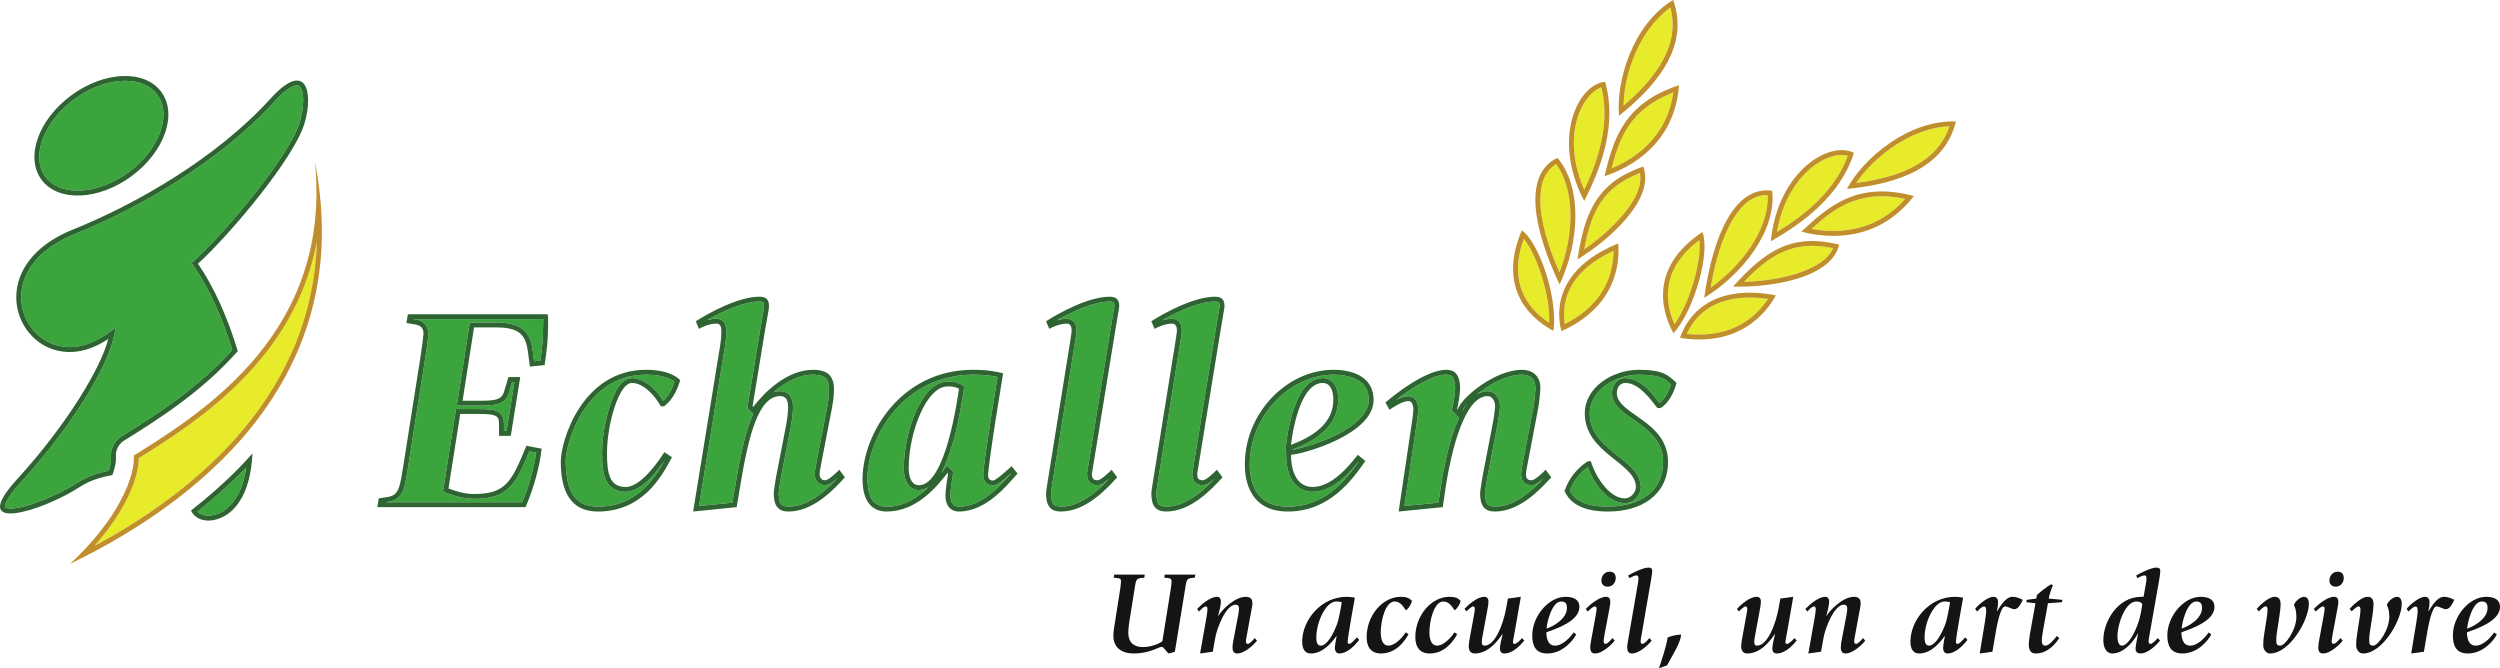
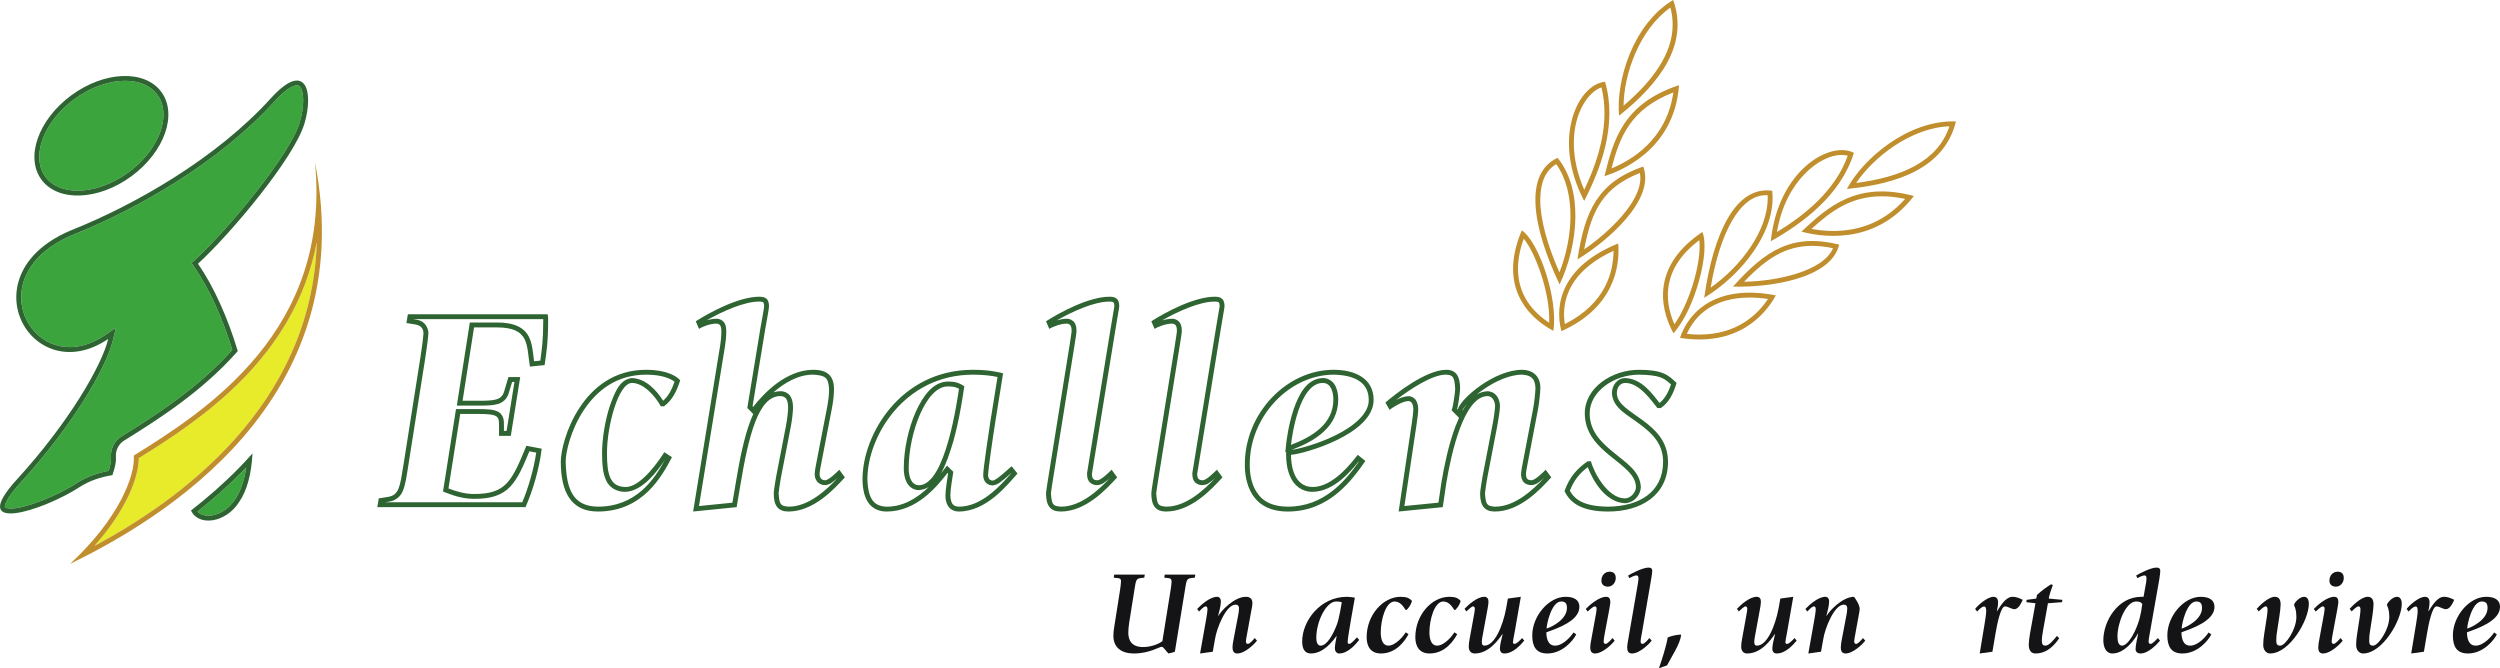
<svg xmlns="http://www.w3.org/2000/svg" width="217" height="58" viewBox="0 0 217 58" fill="none">
  <g clip-path="url(#clip0_451_1383)">
    <path d="M101.069 56.316C101.007 56.236 100.927 56.144 100.825 56.144C100.62 56.144 99.773 56.722 98.416 56.722C97.365 56.722 96.641 56.225 96.641 55.18C96.641 54.937 96.67 54.684 96.712 54.44L97.232 51.134C97.252 51.012 97.303 50.576 97.303 50.495C97.303 50.332 97.303 50.211 97.037 50.181L96.67 50.14L96.712 49.876H99.366L99.324 50.14L98.967 50.181C98.61 50.231 98.59 50.434 98.477 51.134L98.018 54.024C97.966 54.319 97.936 54.703 97.936 54.916C97.936 55.596 98.242 56.164 99.223 56.164C100.029 56.164 100.722 55.809 100.897 55.647L101.621 51.134C101.641 51.012 101.692 50.637 101.692 50.495C101.692 50.373 101.692 50.211 101.427 50.181L101.059 50.14L101.099 49.876H103.753L103.711 50.14L103.356 50.181C102.998 50.231 102.977 50.434 102.866 51.134L101.978 56.57C101.814 56.641 101.61 56.681 101.417 56.722L101.069 56.316Z" fill="#141316" />
    <path d="M104.676 53.852C104.737 53.517 104.809 53.071 104.809 52.868C104.809 52.716 104.748 52.635 104.666 52.635C104.462 52.635 104.207 52.959 104.075 53.081L103.912 52.858C104.188 52.574 104.983 51.803 105.647 51.803C105.839 51.803 105.972 51.945 105.972 52.229C105.972 52.574 105.79 53.223 105.738 53.436L105.759 53.456C105.933 53.092 107.105 51.803 108.137 51.803C108.483 51.803 108.709 51.955 108.709 52.351C108.709 52.604 108.637 52.837 108.595 53.111L108.239 55.069C108.197 55.302 108.146 55.546 108.146 55.657C108.146 55.769 108.167 55.89 108.319 55.89C108.483 55.89 108.801 55.515 108.912 55.383L109.106 55.606C108.933 55.85 108.086 56.722 107.391 56.722C107.074 56.722 106.983 56.478 106.983 56.205C106.983 56.002 107.035 55.657 107.096 55.383L107.473 53.405C107.503 53.253 107.545 53.02 107.545 52.827C107.545 52.564 107.422 52.483 107.248 52.483C106.411 52.483 105.605 54.542 105.462 55.475L105.269 56.57L104.166 56.722L104.676 53.852Z" fill="#141316" />
    <path d="M114.632 56.042C115.203 56.042 115.744 55.008 116.059 54.166C116.233 53.699 116.438 52.472 116.468 52.28C116.315 52.219 116.131 52.209 115.977 52.209C115.111 52.209 114.255 53.943 114.255 55.363C114.255 55.728 114.356 56.042 114.632 56.042ZM117.979 55.546C117.713 55.87 117.03 56.722 116.244 56.722C116.03 56.722 115.866 56.549 115.866 56.245C115.866 56.022 115.968 55.495 116.018 55.231L116 55.211C115.642 55.708 114.855 56.722 113.784 56.722C113.264 56.722 113.029 56.326 113.029 55.688C113.029 53.872 114.621 51.803 116.896 51.803C117.05 51.803 117.417 51.834 117.601 51.884L117.284 53.67C117.173 54.339 116.978 55.464 116.978 55.688C116.978 55.809 116.988 55.89 117.121 55.89C117.284 55.89 117.673 55.444 117.784 55.322L117.979 55.546Z" fill="#141316" />
    <path d="M122.257 55.049C121.96 55.606 121.206 56.722 119.869 56.722C118.942 56.722 118.625 56.063 118.625 55.312C118.625 53.386 120.043 51.803 121.572 51.803C122.053 51.803 122.328 51.894 122.563 52.168C122.44 52.514 122.369 52.645 122.104 52.939H122C121.829 52.665 121.543 52.209 121.052 52.209C120.277 52.209 119.849 53.801 119.849 54.886C119.849 55.525 120.031 56.042 120.512 56.042C121.165 56.032 121.829 55.191 122.023 54.886L122.257 55.049Z" fill="#141316" />
    <path d="M126.483 55.049C126.186 55.606 125.433 56.722 124.094 56.722C123.167 56.722 122.85 56.063 122.85 55.312C122.85 53.386 124.269 51.803 125.8 51.803C126.279 51.803 126.554 51.894 126.788 52.168C126.668 52.514 126.596 52.645 126.33 52.939H126.228C126.054 52.665 125.768 52.209 125.279 52.209C124.504 52.209 124.074 53.801 124.074 54.886C124.074 55.525 124.26 56.042 124.737 56.042C125.392 56.032 126.054 55.191 126.249 54.886L126.483 55.049Z" fill="#141316" />
    <path d="M132.304 55.606C132.008 55.951 131.356 56.722 130.579 56.722C130.324 56.722 130.192 56.57 130.192 56.286C130.192 56.022 130.324 55.444 130.427 55.059L130.406 55.039C130.027 55.596 129.201 56.722 128.008 56.722C127.681 56.722 127.487 56.499 127.487 56.124C127.487 55.911 127.518 55.708 127.558 55.485L127.937 53.405C127.967 53.243 128.018 52.979 128.018 52.868C128.018 52.696 127.946 52.635 127.853 52.635C127.742 52.635 127.385 52.969 127.283 53.071L127.119 52.848C127.456 52.493 128.211 51.803 128.835 51.803C129.1 51.803 129.201 51.986 129.201 52.219C129.201 52.391 129.16 52.635 129.109 52.908L128.692 55.18C128.661 55.352 128.62 55.546 128.62 55.718C128.62 55.992 128.732 56.042 128.853 56.042C129.763 56.042 130.467 54.237 130.732 52.807L130.885 51.955L132.008 51.803L131.477 54.846C131.375 55.383 131.323 55.627 131.323 55.769C131.323 55.84 131.385 55.89 131.466 55.89C131.651 55.89 131.967 55.546 132.12 55.383L132.304 55.606Z" fill="#141316" />
    <path d="M134.245 54.561C134.724 54.41 136.011 53.76 136.011 52.767C136.011 52.391 135.879 52.209 135.511 52.209C134.674 52.209 134.245 54.166 134.245 54.561ZM136.817 55.069C136.562 55.575 135.643 56.722 134.306 56.722C133.296 56.722 133 56.063 133 55.15C133 53.486 134.419 51.803 135.888 51.803C136.603 51.803 137.093 52.057 137.093 52.675C137.093 53.923 135.073 54.572 134.225 54.886C134.225 55.302 134.316 56.042 134.978 56.042C135.694 56.042 136.398 55.191 136.581 54.897L136.817 55.069Z" fill="#141316" />
    <path d="M139.002 50.394C139.002 49.977 139.277 49.623 139.716 49.623C140.043 49.623 140.247 49.795 140.247 50.171C140.247 50.586 139.939 50.921 139.574 50.921C139.237 50.921 139.002 50.749 139.002 50.394ZM140.154 55.606C139.981 55.85 139.134 56.722 138.442 56.722C138.124 56.722 138.033 56.478 138.033 56.205C138.033 56.002 138.085 55.667 138.146 55.383L138.533 53.274C138.552 53.111 138.585 52.939 138.585 52.868C138.585 52.706 138.543 52.635 138.42 52.635C138.277 52.635 137.91 52.99 137.808 53.081L137.645 52.858C137.942 52.543 138.776 51.803 139.41 51.803C139.696 51.803 139.778 51.986 139.778 52.28C139.778 52.371 139.736 52.564 139.676 52.95L139.277 55.069C139.237 55.292 139.196 55.546 139.196 55.657C139.196 55.769 139.216 55.89 139.368 55.89C139.533 55.89 139.849 55.515 139.963 55.383L140.154 55.606Z" fill="#141316" />
    <path d="M143.363 55.606C143.189 55.85 142.343 56.722 141.648 56.722C141.332 56.722 141.24 56.478 141.24 56.205C141.24 56.002 141.301 55.657 141.353 55.383L142.158 50.718C142.178 50.546 142.22 50.383 142.22 50.211C142.22 49.977 142.148 49.947 142.015 49.947C141.872 49.947 141.514 50.13 141.423 50.181L141.322 49.958C141.638 49.755 142.617 49.268 143.067 49.268C143.27 49.268 143.413 49.309 143.413 49.572C143.413 49.704 143.373 49.947 143.321 50.272L142.495 55.069C142.453 55.262 142.404 55.546 142.404 55.657C142.404 55.769 142.424 55.89 142.577 55.89C142.739 55.89 143.057 55.515 143.168 55.383L143.363 55.606Z" fill="#141316" />
    <path d="M143.996 58C144.222 57.381 144.682 55.921 144.753 55.333C145.17 55.17 145.456 55.11 145.917 55.079C145.917 55.779 144.977 57.188 144.701 57.756L143.996 58Z" fill="#141316" />
    <path d="M155.951 55.606C155.655 55.951 155.002 56.722 154.226 56.722C153.972 56.722 153.838 56.57 153.838 56.286C153.838 56.022 153.972 55.444 154.073 55.059L154.052 55.039C153.676 55.596 152.847 56.722 151.654 56.722C151.329 56.722 151.135 56.499 151.135 56.124C151.135 55.911 151.165 55.708 151.207 55.485L151.583 53.405C151.612 53.243 151.665 52.979 151.665 52.868C151.665 52.696 151.594 52.635 151.501 52.635C151.388 52.635 151.032 52.969 150.93 53.071L150.768 52.848C151.103 52.493 151.859 51.803 152.48 51.803C152.746 51.803 152.847 51.986 152.847 52.219C152.847 52.391 152.808 52.635 152.757 52.908L152.339 55.18C152.309 55.352 152.268 55.546 152.268 55.718C152.268 55.992 152.379 56.042 152.503 56.042C153.41 56.042 154.115 54.237 154.38 52.807L154.534 51.955L155.655 51.803L155.125 54.846C155.022 55.383 154.972 55.627 154.972 55.769C154.972 55.84 155.033 55.89 155.114 55.89C155.298 55.89 155.614 55.546 155.768 55.383L155.951 55.606Z" fill="#141316" />
-     <path d="M157.474 53.852C157.535 53.517 157.606 53.071 157.606 52.868C157.606 52.716 157.545 52.635 157.463 52.635C157.258 52.635 157.002 52.959 156.872 53.081L156.707 52.858C156.984 52.574 157.778 51.803 158.442 51.803C158.637 51.803 158.77 51.945 158.77 52.229C158.77 52.574 158.585 53.223 158.535 53.436L158.555 53.456C158.728 53.092 159.901 51.803 160.933 51.803C161.279 51.803 161.505 51.955 161.505 52.351C161.505 52.604 161.434 52.837 161.392 53.111L161.035 55.069C160.993 55.302 160.944 55.546 160.944 55.657C160.944 55.769 160.963 55.89 161.115 55.89C161.279 55.89 161.596 55.515 161.708 55.383L161.903 55.606C161.73 55.85 160.882 56.722 160.187 56.722C159.871 56.722 159.78 56.478 159.78 56.205C159.78 56.002 159.83 55.657 159.892 55.383L160.269 53.405C160.3 53.253 160.34 53.02 160.34 52.827C160.34 52.564 160.218 52.483 160.044 52.483C159.209 52.483 158.403 54.542 158.26 55.475L158.064 56.57L156.963 56.722L157.474 53.852Z" fill="#141316" />
-     <path d="M167.428 56.042C168 56.042 168.542 55.008 168.859 54.166C169.031 53.699 169.235 52.472 169.265 52.28C169.111 52.219 168.93 52.209 168.776 52.209C167.907 52.209 167.051 53.943 167.051 55.363C167.051 55.728 167.153 56.042 167.428 56.042ZM170.776 55.546C170.511 55.87 169.826 56.722 169.04 56.722C168.826 56.722 168.663 56.549 168.663 56.245C168.663 56.022 168.766 55.495 168.815 55.231L168.796 55.211C168.438 55.708 167.654 56.722 166.583 56.722C166.061 56.722 165.826 56.326 165.826 55.688C165.826 53.872 167.418 51.803 169.693 51.803C169.848 51.803 170.215 51.834 170.398 51.884L170.082 53.67C169.969 54.339 169.777 55.464 169.777 55.688C169.777 55.809 169.786 55.89 169.92 55.89C170.082 55.89 170.469 55.444 170.583 55.322L170.776 55.546Z" fill="#141316" />
+     <path d="M157.474 53.852C157.535 53.517 157.606 53.071 157.606 52.868C157.606 52.716 157.545 52.635 157.463 52.635C157.258 52.635 157.002 52.959 156.872 53.081L156.707 52.858C156.984 52.574 157.778 51.803 158.442 51.803C158.637 51.803 158.77 51.945 158.77 52.229C158.77 52.574 158.585 53.223 158.535 53.436L158.555 53.456C158.728 53.092 159.901 51.803 160.933 51.803C161.505 52.604 161.434 52.837 161.392 53.111L161.035 55.069C160.993 55.302 160.944 55.546 160.944 55.657C160.944 55.769 160.963 55.89 161.115 55.89C161.279 55.89 161.596 55.515 161.708 55.383L161.903 55.606C161.73 55.85 160.882 56.722 160.187 56.722C159.871 56.722 159.78 56.478 159.78 56.205C159.78 56.002 159.83 55.657 159.892 55.383L160.269 53.405C160.3 53.253 160.34 53.02 160.34 52.827C160.34 52.564 160.218 52.483 160.044 52.483C159.209 52.483 158.403 54.542 158.26 55.475L158.064 56.57L156.963 56.722L157.474 53.852Z" fill="#141316" />
    <path d="M172.267 54.125C172.329 53.76 172.4 53.274 172.4 53.061C172.4 52.848 172.38 52.645 172.228 52.645C172.013 52.645 171.747 52.939 171.614 53.081L171.441 52.858C171.614 52.604 172.472 51.803 173.033 51.803C173.299 51.803 173.432 51.986 173.432 52.27C173.432 52.503 173.38 52.848 173.33 53.03L173.349 53.05C173.585 52.696 174.063 51.803 174.686 51.803C175.064 51.803 175.349 51.955 175.574 52.067C175.461 52.31 175.217 52.879 174.85 52.879C174.614 52.879 174.278 52.635 174.035 52.635C173.656 52.635 173.349 54.187 173.227 54.897L172.942 56.57L171.839 56.722L172.267 54.125Z" fill="#141316" />
    <path d="M177.343 54.694C177.261 55.139 177.231 55.404 177.231 55.556C177.231 55.809 177.25 56.042 177.546 56.042C177.893 56.042 178.352 55.423 178.538 55.201L178.741 55.393C178.384 55.921 177.74 56.722 176.678 56.722C176.311 56.722 176.096 56.458 176.096 55.951C176.096 55.788 176.147 55.302 176.2 55.018L176.678 52.361L175.883 52.27L175.914 52.067L176.75 51.955L176.81 51.641C177.22 51.266 177.597 50.991 178.026 50.718L178.189 50.779C178.108 51.002 177.883 51.59 177.832 51.955L179.017 52.067L178.984 52.27L177.761 52.361L177.343 54.694Z" fill="#141316" />
    <path d="M184.193 56.042C184.622 56.042 185.092 55.241 185.297 54.805C185.673 54.004 185.846 53.304 185.95 52.422C185.837 52.3 185.775 52.209 185.418 52.209C184.521 52.209 183.796 54.075 183.796 55.241C183.796 55.637 183.876 56.042 184.193 56.042ZM187.49 55.606C187.244 55.911 186.48 56.722 185.807 56.722C185.531 56.722 185.368 56.57 185.368 56.337C185.368 56.012 185.541 55.241 185.592 55.008L185.571 54.987C185.347 55.423 184.458 56.722 183.358 56.722C182.796 56.722 182.57 56.174 182.57 55.566C182.57 53.933 183.816 51.803 185.856 51.803H186.06L186.255 50.718C186.285 50.546 186.317 50.383 186.317 50.211C186.317 49.977 186.244 49.947 186.113 49.947C185.97 49.947 185.612 50.13 185.522 50.181L185.418 49.958C185.735 49.755 186.714 49.268 187.163 49.268C187.368 49.268 187.511 49.309 187.511 49.572C187.511 49.704 187.48 49.947 187.429 50.272L186.552 55.251C186.531 55.383 186.5 55.515 186.5 55.647C186.5 55.788 186.519 55.89 186.683 55.89C186.826 55.89 187.193 55.505 187.305 55.383L187.49 55.606Z" fill="#141316" />
    <path d="M189.37 54.561C189.851 54.41 191.135 53.76 191.135 52.767C191.135 52.391 191.004 52.209 190.636 52.209C189.799 52.209 189.37 54.166 189.37 54.561ZM191.942 55.069C191.687 55.575 190.769 56.722 189.431 56.722C188.421 56.722 188.125 56.063 188.125 55.15C188.125 53.486 189.544 51.803 191.014 51.803C191.728 51.803 192.217 52.057 192.217 52.675C192.217 53.923 190.198 54.572 189.351 54.886C189.351 55.302 189.441 56.042 190.104 56.042C190.819 56.042 191.523 55.191 191.706 54.897L191.942 55.069Z" fill="#141316" />
    <path d="M199.132 52.452C199.222 52.239 199.622 51.803 199.999 51.803C200.275 51.803 200.408 52.057 200.408 52.412C200.408 53.831 198.734 56.722 197.049 56.722C196.692 56.722 196.448 56.387 196.448 56.002C196.448 55.688 196.48 55.373 196.529 55.059L196.775 53.466C196.795 53.294 196.825 53.05 196.825 52.939C196.825 52.787 196.805 52.635 196.652 52.635C196.489 52.635 196.171 52.959 196.059 53.071L195.885 52.848C196.091 52.614 196.876 51.803 197.447 51.803C197.786 51.803 197.958 52.006 197.958 52.472C197.958 52.685 197.906 53.132 197.857 53.456L197.653 54.784C197.601 55.059 197.581 55.333 197.581 55.606C197.581 55.911 197.653 56.042 197.929 56.042C198.367 56.042 199.326 54.653 199.326 53.538C199.326 52.929 199.193 52.716 199.132 52.554V52.452Z" fill="#141316" />
    <path d="M202.194 50.394C202.194 49.977 202.471 49.623 202.909 49.623C203.234 49.623 203.439 49.795 203.439 50.171C203.439 50.586 203.134 50.921 202.765 50.921C202.429 50.921 202.194 50.749 202.194 50.394ZM203.347 55.606C203.174 55.85 202.327 56.722 201.633 56.722C201.316 56.722 201.224 56.478 201.224 56.205C201.224 56.002 201.274 55.667 201.337 55.383L201.725 53.274C201.745 53.111 201.776 52.939 201.776 52.868C201.776 52.706 201.736 52.635 201.613 52.635C201.47 52.635 201.103 52.99 201 53.081L200.838 52.858C201.131 52.543 201.971 51.803 202.602 51.803C202.888 51.803 202.97 51.986 202.97 52.28C202.97 52.371 202.929 52.564 202.867 52.95L202.471 55.069C202.429 55.292 202.389 55.546 202.389 55.657C202.389 55.769 202.408 55.89 202.562 55.89C202.724 55.89 203.042 55.515 203.153 55.383L203.347 55.606Z" fill="#141316" />
    <path d="M207.196 52.452C207.289 52.239 207.686 51.803 208.064 51.803C208.339 51.803 208.473 52.057 208.473 52.412C208.473 53.831 206.799 56.722 205.114 56.722C204.757 56.722 204.513 56.387 204.513 56.002C204.513 55.688 204.544 55.373 204.595 55.059L204.84 53.466C204.86 53.294 204.889 53.05 204.889 52.939C204.889 52.787 204.87 52.635 204.717 52.635C204.554 52.635 204.237 52.959 204.125 53.071L203.951 52.848C204.155 52.614 204.942 51.803 205.513 51.803C205.85 51.803 206.023 52.006 206.023 52.472C206.023 52.685 205.971 53.132 205.922 53.456L205.718 54.784C205.666 55.059 205.646 55.333 205.646 55.606C205.646 55.911 205.718 56.042 205.993 56.042C206.432 56.042 207.391 54.653 207.391 53.538C207.391 52.929 207.258 52.716 207.196 52.554V52.452Z" fill="#141316" />
    <path d="M209.721 54.125C209.782 53.76 209.853 53.274 209.853 53.061C209.853 52.848 209.834 52.645 209.681 52.645C209.466 52.645 209.201 52.939 209.068 53.081L208.895 52.858C209.068 52.604 209.924 51.803 210.487 51.803C210.753 51.803 210.884 51.986 210.884 52.27C210.884 52.503 210.835 52.848 210.783 53.03L210.803 53.05C211.039 52.696 211.516 51.803 212.141 51.803C212.518 51.803 212.803 51.955 213.028 52.067C212.915 52.31 212.671 52.879 212.303 52.879C212.069 52.879 211.731 52.635 211.486 52.635C211.11 52.635 210.803 54.187 210.681 54.897L210.395 56.57L209.292 56.722L209.721 54.125Z" fill="#141316" />
    <path d="M214.155 54.561C214.634 54.41 215.92 53.76 215.92 52.767C215.92 52.391 215.786 52.209 215.419 52.209C214.584 52.209 214.155 54.166 214.155 54.561ZM216.726 55.069C216.472 55.575 215.553 56.722 214.216 56.722C213.205 56.722 212.91 56.063 212.91 55.15C212.91 53.486 214.328 51.803 215.797 51.803C216.512 51.803 217.002 52.057 217.002 52.675C217.002 53.923 214.981 54.572 214.134 54.886C214.134 55.302 214.226 56.042 214.889 56.042C215.604 56.042 216.306 55.191 216.491 54.897L216.726 55.069Z" fill="#141316" />
-     <path d="M96.308 26.179C94.989 26.163 93.041 27.059 91.74 27.806C92.005 27.728 92.295 27.673 92.581 27.666C92.594 27.665 92.607 27.665 92.621 27.665C92.973 27.665 93.287 27.94 93.359 28.184C93.451 28.431 93.437 28.643 93.44 28.773C93.434 28.974 93.31 29.677 93.257 30.034L91.42 41.473C91.367 41.787 91.215 42.759 91.221 42.828C91.295 43.819 91.39 43.918 92.071 43.978C93.777 43.998 95.358 42.55 96.34 41.495C96.291 41.54 96.239 41.585 96.186 41.63C95.901 41.838 95.704 42.067 95.264 42.109C95.052 42.109 94.784 42.07 94.585 41.855C94.387 41.64 94.354 41.385 94.357 41.06L96.399 28.536C96.502 27.864 96.737 26.595 96.726 26.592C96.723 26.32 96.665 26.256 96.647 26.242C96.632 26.223 96.535 26.176 96.308 26.179ZM87.285 41.489C86.889 41.778 86.682 42.067 86.175 42.133C85.987 42.136 85.752 42.078 85.577 41.897C85.405 41.715 85.338 41.473 85.341 41.23C85.347 40.694 85.779 37.767 85.983 36.47L86.586 32.723C86.106 32.622 85.443 32.521 84.464 32.52C78.425 32.528 75.291 37.951 75.291 41.585C75.344 43.396 75.911 43.944 76.961 43.979C78.461 43.99 79.691 43.166 80.617 42.271C80.365 42.422 80.084 42.516 79.768 42.541C79.264 42.551 78.862 42.215 78.691 41.847C78.506 41.478 78.45 41.058 78.448 40.647C78.45 39.029 78.841 37.213 79.48 35.763C80.125 34.338 80.984 33.163 82.243 33.119C82.567 33.119 82.996 33.119 83.451 33.378L83.703 33.524L83.658 33.813C83.594 34.212 83.306 36.325 82.736 38.35C82.439 39.319 82.12 40.308 81.682 41.082C81.762 40.98 81.838 40.884 81.908 40.793L82.202 40.416L82.543 40.752L82.747 40.953L82.714 41.167C82.661 41.498 82.49 42.546 82.49 43.005C82.534 43.855 82.825 43.938 83.215 43.977C85.172 44.001 86.828 42.165 87.766 41.09L87.755 41.078C87.617 41.202 87.451 41.349 87.285 41.489ZM71.623 42.108C71.347 42.116 71.06 41.987 70.907 41.773C70.752 41.565 70.717 41.336 70.717 41.128C70.722 40.811 70.85 40.248 70.952 39.704L71.795 35.34C71.891 34.824 71.966 34.291 71.964 33.772C71.897 32.793 71.679 32.59 70.604 32.519C69.301 32.505 68.087 33.23 67.144 34.05C67.324 33.993 67.515 33.961 67.719 33.958C67.734 33.957 67.749 33.957 67.764 33.957C68.112 33.957 68.47 34.141 68.632 34.439C68.803 34.736 68.831 35.061 68.834 35.42C68.831 35.709 68.756 36.448 68.648 36.997L67.78 41.484C67.706 41.858 67.578 42.749 67.584 42.828C67.658 43.82 67.752 43.916 68.436 43.977C70.146 43.999 71.733 42.541 72.713 41.487C72.66 41.533 72.605 41.581 72.55 41.627C72.262 41.838 72.063 42.07 71.623 42.108ZM36.145 27.748C37.091 27.883 37.214 28.784 37.182 28.976C37.176 29.223 37.026 30.38 36.922 31.022L35.441 40.407C35.287 41.369 35.198 42.036 34.987 42.562C34.796 43.094 34.321 43.48 33.736 43.549L33.426 43.598H45.333C45.842 42.392 46.325 40.775 46.545 39.285L45.95 39.173C45.38 40.55 44.954 41.533 44.293 42.236C43.57 43.004 42.58 43.308 41.148 43.299C40.305 43.299 39.512 43.077 38.77 42.79L38.453 42.663L39.581 35.506H41.427C42.389 35.517 42.886 35.523 43.316 35.786C43.78 36.12 43.735 36.602 43.741 36.992V37.406H43.973L44.654 33.154H44.45L44.157 34.125C44.031 34.591 43.652 34.961 43.195 35.073C42.74 35.202 42.213 35.207 41.479 35.207H39.653L40.781 27.995H43.137C44.621 27.979 45.508 28.439 45.904 29.231C46.228 29.883 46.259 30.609 46.358 31.357L46.899 31.303C47.033 30.372 47.15 29.519 47.153 27.812V27.699H35.833L36.145 27.748ZM65.909 26.177C64.597 26.164 62.663 27.049 61.362 27.793C61.618 27.721 61.899 27.672 62.181 27.667C62.466 27.65 62.795 27.833 62.908 28.081C63.031 28.323 63.035 28.545 63.041 28.773C63.041 29.216 62.986 29.708 62.931 30.037L60.672 43.925L63.575 43.633L63.829 42.124C64.199 39.869 64.603 37.899 65.165 36.45C65.233 36.273 65.306 36.101 65.383 35.936L65.068 35.615L64.866 35.411L65.997 28.532C66.102 27.875 66.334 26.719 66.326 26.591C66.323 26.32 66.263 26.257 66.249 26.243C66.232 26.224 66.135 26.177 65.909 26.177ZM54.853 32.817C56.069 32.859 57.005 33.9 57.56 34.783C58.011 34.382 58.305 33.844 58.552 33.132C58.229 32.883 57.491 32.519 56.081 32.521C53.479 32.524 51.775 33.937 50.657 35.625C49.547 37.301 49.094 39.269 49.102 40.062C49.158 42.556 49.789 43.953 51.894 43.977C55.224 43.98 56.796 41.599 57.713 39.927C57.085 40.85 55.826 42.605 54.319 42.691C53.52 42.715 52.87 42.307 52.598 41.67C52.314 41.047 52.264 40.27 52.261 39.327C52.261 38.078 52.515 36.531 52.925 35.26C53.372 34.019 53.797 32.924 54.853 32.817ZM132.938 42.109C132.728 42.109 132.461 42.07 132.261 41.854C132.066 41.639 132.029 41.385 132.029 41.128C132.035 40.805 132.191 40.122 132.267 39.705L133.081 35.441C133.178 34.952 133.281 33.938 133.277 33.67C133.25 32.8 132.81 32.559 132.122 32.521C131.057 32.512 129.767 33.099 128.749 33.817C128.546 33.954 128.351 34.1 128.171 34.248C128.457 34.076 128.776 33.973 129.136 33.957C129.939 34.013 130.192 34.739 130.197 35.242C130.195 35.583 130.067 36.433 129.962 36.972L129.094 41.481C129.047 41.73 128.891 42.755 128.896 42.827C128.972 43.819 129.066 43.918 129.75 43.979C131.461 43.999 133.048 42.539 134.029 41.485C133.976 41.532 133.921 41.58 133.865 41.628C133.579 41.84 133.378 42.07 132.938 42.109ZM105.448 26.179C104.129 26.164 102.18 27.06 100.879 27.806C101.145 27.728 101.434 27.673 101.72 27.667C101.735 27.667 101.75 27.666 101.764 27.666C102.117 27.666 102.428 27.94 102.497 28.183C102.589 28.431 102.578 28.643 102.58 28.776C102.572 28.974 102.448 29.677 102.397 30.032L100.559 41.472C100.507 41.785 100.354 42.756 100.36 42.828C100.435 43.82 100.528 43.916 101.21 43.977C102.913 43.996 104.493 42.553 105.474 41.501C105.426 41.543 105.376 41.587 105.326 41.629C105.04 41.841 104.84 42.07 104.403 42.109C104.193 42.111 103.921 42.07 103.722 41.855C103.526 41.639 103.493 41.383 103.495 41.062L105.537 28.535C105.638 27.863 105.875 26.595 105.864 26.593C105.861 26.317 105.803 26.256 105.787 26.243C105.769 26.223 105.675 26.177 105.448 26.179ZM126.937 35.679C127.048 35.474 127.167 35.281 127.294 35.104C127.079 35.355 126.954 35.556 126.945 35.646L126.937 35.679ZM126 35.615L126.074 35.375C126.128 35.226 126.32 33.947 126.311 33.748C126.244 32.723 126.136 32.559 125.536 32.518C124.342 32.485 122.327 33.829 121.192 34.712C121.513 34.546 121.883 34.407 122.243 34.388C122.532 34.378 122.821 34.573 122.939 34.803C123.064 35.035 123.099 35.287 123.102 35.574C123.099 35.822 123.025 36.397 122.968 36.751H122.972L121.901 43.924L124.857 43.631L125.116 41.871C125.335 40.55 125.721 38.644 126.324 37.032C126.425 36.772 126.533 36.516 126.644 36.268L126.227 35.845L126 35.615ZM115.76 32.521C111.923 32.529 108.483 36.129 108.478 40.29C108.474 40.607 108.483 41.57 108.899 42.406C109.326 43.237 110.051 43.96 111.779 43.977C114.961 43.984 116.793 41.702 117.94 40.09L117.917 40.072C117.222 40.93 115.789 42.65 113.947 42.691C112.967 42.704 112.312 42.089 112.014 41.424C111.701 40.756 111.635 40.011 111.635 39.479V39.232L111.565 39.258L111.635 38.574C111.676 38.168 111.856 36.808 112.295 35.506C112.742 34.239 113.416 32.868 114.816 32.815C115.363 32.804 115.774 33.174 115.938 33.55C116.115 33.93 116.157 34.339 116.16 34.683C116.149 37.053 114.15 38.273 112.212 39.01L112.109 39.049C112.657 38.984 114.363 38.552 115.868 37.809C117.494 37.026 118.839 35.889 118.805 34.711C118.803 33.152 117.526 32.556 115.76 32.521ZM142.31 36.801C141.262 35.994 139.986 35.438 139.916 34.127C139.916 33.444 140.381 32.816 141.082 32.816C142.533 32.866 143.485 34.267 144.046 34.974C144.478 34.647 144.817 34.06 145.04 33.37C144.443 32.82 144.097 32.55 142.257 32.521C140.094 32.523 137.99 33.978 137.986 35.878C137.986 37.413 138.95 38.364 140.05 39.263C141.11 40.156 142.379 40.895 142.425 42.295C142.396 42.925 141.906 43.633 141.033 43.68C139.346 43.589 138.269 41.744 137.82 40.55C137.155 41.045 136.628 41.65 136.262 42.595C136.686 43.344 137.428 43.955 139.602 43.979C142.293 43.943 144.347 42.723 144.358 40.087C144.353 38.497 143.401 37.606 142.31 36.801Z" fill="#3CA43C" />
-     <path fill-rule="evenodd" clip-rule="evenodd" d="M131.76 23.33C131.76 25.564 133.011 27.068 134.469 28.012C134.471 27.928 134.472 27.843 134.471 27.757C134.509 25.385 133.293 21.959 132.261 20.722C131.908 21.693 131.76 22.559 131.76 23.33ZM135.755 27.27C135.755 27.564 135.782 27.852 135.828 28.131C139.384 26.334 140.037 23.603 140.056 21.768C136.732 23.301 135.769 25.411 135.755 27.27ZM139.265 9.815C139.265 9.071 139.186 8.326 139.006 7.584C137.878 7.954 136.596 9.784 136.607 12.429C136.609 13.642 136.869 15.014 137.512 16.474C138.439 14.537 139.268 12.195 139.265 9.815ZM139.878 14.617C141.526 13.94 144.655 12.181 145.244 8.023C141.484 9.485 140.578 11.932 139.878 14.617ZM137.507 21.642C139.702 20.143 142.434 17.491 142.38 15.428C142.379 15.287 142.366 15.149 142.343 15.013C139.186 16.263 138.15 18.206 137.507 21.642ZM145.185 2.135C145.185 1.65 145.123 1.158 144.99 0.655C142.255 2.594 140.951 6.491 140.925 9.173C143.423 7.049 145.195 4.667 145.185 2.135ZM135.076 14.244C134.129 14.823 133.704 15.848 133.694 17.341C133.69 19.036 134.301 21.251 135.358 23.647C135.958 22.109 136.316 20.372 136.316 18.73C136.316 17.023 135.928 15.43 135.076 14.244ZM147.498 20.845C145.433 22.399 144.779 24.062 144.771 25.618C144.771 26.508 144.998 27.372 145.34 28.144C146.588 26.386 147.541 23.219 147.526 21.36C147.526 21.173 147.517 20.999 147.498 20.845ZM161.113 15.882C164.999 15.377 168.184 14.049 169.212 10.963C165.851 11.089 162.609 13.661 161.113 15.882ZM146.417 28.981C146.797 29.023 147.159 29.041 147.504 29.041C150.752 29.038 152.544 27.327 153.457 25.95C152.885 25.865 152.355 25.826 151.864 25.826C148.748 25.838 147.15 27.335 146.417 28.981ZM153.434 17.169C153.434 17.094 153.433 17.02 153.429 16.945H153.356C153.326 16.944 153.296 16.943 153.266 16.943C151.031 16.944 149.275 20.22 148.484 24.972C151.168 23.069 153.454 19.97 153.434 17.169ZM160.385 13.514C160.227 13.472 160.052 13.45 159.863 13.45C159.852 13.449 159.843 13.449 159.834 13.449C157.998 13.45 154.992 15.652 154.237 20.14C156.656 18.675 159.309 16.538 160.385 13.514ZM157.236 19.869C157.736 19.963 158.391 20.049 159.135 20.049C160.992 20.044 163.366 19.528 165.366 17.263C164.629 17.108 163.956 17.039 163.338 17.039C160.646 17.041 158.911 18.343 157.236 19.869ZM151.386 24.456C154.25 24.412 158.275 23.536 159.104 21.542C158.451 21.406 157.853 21.341 157.297 21.341C155.009 21.343 153.339 22.413 151.386 24.456Z" fill="#E7EB2A" />
    <path d="M12.046 39.769V39.785C12.032 41.479 10.936 44.293 8.195 47.388C15.473 43.474 27.05 35.311 27.501 20.988C25.606 31.112 17.256 36.528 12.046 39.769Z" fill="#E7EB2A" />
    <path d="M12.046 39.785V39.769C17.256 36.528 25.606 31.112 27.501 20.988C27.05 35.311 15.473 43.474 8.195 47.388C10.936 44.293 12.032 41.479 12.046 39.785ZM27.338 14.073C28.794 28.688 17.881 35.648 11.612 39.542C11.757 41.279 10.301 45.04 6.078 48.948C13.796 45.185 31.415 34.911 27.338 14.073Z" fill="#C08E2C" />
    <path d="M6.742 16.55C8.102 16.55 9.715 16.016 11.164 14.952C13.108 13.527 14.195 11.535 14.19 9.945C14.187 9.285 14.011 8.697 13.649 8.213C13.066 7.431 12.078 7.018 10.858 7.014C9.495 7.014 7.882 7.545 6.439 8.618C4.493 10.041 3.402 12.033 3.408 13.622C3.411 14.281 3.584 14.867 3.951 15.357C4.534 16.137 5.523 16.547 6.742 16.55ZM26.13 7.671C26.006 7.46 25.937 7.422 25.772 7.412C25.497 7.389 24.791 7.731 23.847 8.788C18.98 14.153 11.896 18.131 6.542 20.296C3.086 21.68 1.844 23.864 1.839 25.8C1.842 28.115 3.639 30.123 6.04 30.129C6.984 30.129 8.039 29.823 9.154 29.07L10.06 28.454L9.806 29.519C9.201 31.989 6.291 36.956 1.8 41.877C0.76 42.992 0.396 43.758 0.423 43.971C0.432 44.067 0.385 44.096 0.911 44.14C2.163 44.16 5.008 43.021 6.706 41.905C7.505 41.386 8.45 41.055 9.432 40.868C9.578 40.411 9.641 40.051 9.641 39.853C9.641 39.845 9.638 39.823 9.638 39.785C9.638 39.76 9.638 39.714 9.636 39.648C9.633 39.629 9.63 39.593 9.63 39.541C9.63 38.865 9.977 38.231 10.561 37.872C13.457 36.077 17.188 33.7 20.162 30.372C19.327 27.648 18.162 25.048 16.836 23.13L16.626 22.829L16.896 22.58C19.743 19.995 25.218 13.384 26.02 10.599C26.218 9.934 26.319 9.266 26.319 8.714C26.319 8.256 26.243 7.882 26.13 7.671ZM17.145 44.405C17.358 44.641 17.674 44.756 18.082 44.764C18.831 44.767 19.799 44.291 20.401 43.344C20.878 42.668 21.199 41.715 21.37 40.58C21.256 40.7 21.141 40.819 21.026 40.937C19.77 42.214 18.459 43.365 17.145 44.405Z" fill="#3CA43C" />
    <path d="M26.019 10.599C25.218 13.384 19.742 19.995 16.895 22.58L16.625 22.829L16.835 23.13C18.162 25.048 19.326 27.648 20.162 30.372C17.187 33.7 13.456 36.077 10.56 37.872C9.977 38.231 9.629 38.865 9.629 39.541C9.629 39.593 9.632 39.629 9.635 39.648C9.638 39.714 9.638 39.76 9.638 39.785C9.638 39.823 9.64 39.845 9.64 39.853C9.64 40.051 9.577 40.411 9.432 40.868C8.45 41.055 7.504 41.386 6.706 41.905C5.007 43.021 2.163 44.16 0.911 44.14C0.384 44.096 0.431 44.067 0.423 43.971C0.395 43.758 0.759 42.992 1.8 41.877C6.29 36.956 9.2 31.989 9.806 29.519L10.059 28.454L9.153 29.07C8.038 29.823 6.984 30.129 6.04 30.129C3.638 30.123 1.841 28.115 1.838 25.8C1.844 23.864 3.085 21.68 6.541 20.296C11.896 18.131 18.979 14.153 23.847 8.788C24.791 7.731 25.496 7.389 25.771 7.412C25.937 7.422 26.006 7.46 26.13 7.671C26.242 7.882 26.318 8.256 26.318 8.714C26.318 9.266 26.218 9.934 26.019 10.599ZM23.533 8.506C18.735 13.799 11.688 17.761 6.384 19.903C-3.081 23.667 2.709 33.958 9.392 29.421C8.835 31.745 5.94 36.724 1.485 41.595C-2.969 46.464 3.712 44.361 6.941 42.259C7.742 41.738 8.727 41.408 9.756 41.241C9.983 40.601 10.081 40.094 10.065 39.785C10.065 39.749 10.063 39.697 10.06 39.624C10.03 39.064 10.307 38.53 10.788 38.232C13.718 36.415 17.537 33.986 20.581 30.54C20.599 30.519 20.618 30.496 20.638 30.474C19.787 27.635 18.584 24.914 17.186 22.892C20.083 20.235 25.539 13.707 26.428 10.719C27.247 7.959 26.557 5.191 23.533 8.506ZM21.37 40.58C21.199 41.715 20.877 42.668 20.4 43.344C19.799 44.291 18.831 44.767 18.082 44.764C17.673 44.756 17.357 44.641 17.144 44.405C18.458 43.365 19.77 42.214 21.025 40.937C21.141 40.819 21.255 40.7 21.37 40.58ZM16.579 44.311C17.228 45.723 19.602 45.392 20.749 43.587C21.46 42.57 21.826 41.089 21.917 39.356C21.525 39.797 21.128 40.228 20.721 40.641C19.383 42.004 17.982 43.22 16.579 44.311ZM6.439 8.618C7.881 7.545 9.495 7.014 10.858 7.014C12.077 7.018 13.066 7.431 13.649 8.213C14.01 8.697 14.186 9.285 14.189 9.945C14.195 11.535 13.107 13.527 11.163 14.952C9.714 16.016 8.102 16.55 6.741 16.55C5.522 16.547 4.533 16.137 3.95 15.357C3.584 14.867 3.41 14.281 3.407 13.622C3.402 12.033 4.492 10.041 6.439 8.618ZM11.416 15.294C14.284 13.181 15.437 9.898 13.991 7.962C12.547 6.023 9.052 6.165 6.184 8.278C3.317 10.389 2.165 13.67 3.609 15.609C5.055 17.545 8.55 17.404 11.416 15.294Z" fill="#2E6432" />
    <path d="M129.75 43.979C129.066 43.918 128.972 43.819 128.896 42.827C128.891 42.755 129.047 41.73 129.094 41.481L129.962 36.972C130.067 36.433 130.195 35.583 130.197 35.242C130.192 34.739 129.939 34.013 129.135 33.957C128.775 33.973 128.456 34.076 128.171 34.248C128.351 34.1 128.546 33.954 128.749 33.817C129.767 33.099 131.057 32.512 132.122 32.521C132.81 32.559 133.25 32.8 133.277 33.67C133.281 33.938 133.178 34.952 133.081 35.441L132.267 39.705C132.191 40.122 132.035 40.805 132.029 41.128C132.029 41.385 132.066 41.639 132.261 41.854C132.461 42.07 132.728 42.109 132.938 42.109C133.378 42.07 133.579 41.84 133.865 41.628C133.921 41.58 133.976 41.532 134.029 41.485C133.048 42.539 131.461 43.999 129.75 43.979ZM126.937 35.679L126.944 35.646C126.954 35.556 127.079 35.355 127.294 35.104C127.166 35.281 127.048 35.474 126.937 35.679ZM126.324 37.032C125.721 38.644 125.335 40.55 125.116 41.871L124.857 43.631L121.901 43.924L122.972 36.751H122.968C123.024 36.397 123.099 35.822 123.102 35.574C123.099 35.287 123.064 35.035 122.938 34.803C122.821 34.573 122.532 34.378 122.242 34.388C121.883 34.407 121.513 34.546 121.192 34.712C122.327 33.829 124.342 32.485 125.536 32.518C126.136 32.559 126.244 32.723 126.311 33.748C126.32 33.947 126.128 35.226 126.074 35.375L126 35.615L126.227 35.845L126.644 36.268C126.533 36.516 126.425 36.772 126.324 37.032ZM132.938 41.686C132.608 41.686 132.455 41.559 132.455 41.129C132.455 40.925 132.608 40.19 132.684 39.784L133.5 35.522C133.603 34.99 133.704 34 133.704 33.671C133.704 32.58 132.964 32.098 132.123 32.098C129.698 32.098 126.761 34.609 126.533 35.548L126.482 35.497C126.559 35.243 126.737 34.051 126.737 33.747C126.737 32.681 126.404 32.098 125.537 32.098C123.75 32.098 121.044 34.254 120.254 34.939L120.611 35.573C120.84 35.396 121.734 34.812 122.244 34.812C122.526 34.812 122.678 35.091 122.678 35.573C122.678 35.751 122.602 36.359 122.55 36.689L121.402 44.401L125.231 44.02L125.537 41.94C125.97 39.327 127.069 34.381 129.135 34.381C129.546 34.381 129.774 34.863 129.774 35.243C129.774 35.497 129.648 36.385 129.546 36.892L128.676 41.408C128.626 41.686 128.473 42.65 128.473 42.828C128.473 43.893 128.855 44.401 129.75 44.401C131.919 44.401 133.704 42.473 134.651 41.433L134.165 40.773C133.961 40.977 133.246 41.686 132.938 41.686ZM79.768 42.118C79.105 42.118 78.875 41.382 78.875 40.646C78.875 37.552 80.406 33.544 82.244 33.544C82.576 33.544 82.882 33.544 83.239 33.747C83.112 34.558 82.091 42.118 79.768 42.118ZM83.215 43.977C82.825 43.938 82.534 43.855 82.49 43.005C82.49 42.546 82.661 41.498 82.714 41.167L82.747 40.952L82.542 40.752L82.202 40.416L81.908 40.793C81.838 40.884 81.762 40.98 81.682 41.082C82.12 40.308 82.438 39.319 82.736 38.35C83.306 36.325 83.594 34.212 83.658 33.813L83.702 33.524L83.451 33.378C82.996 33.119 82.567 33.119 82.243 33.119C80.984 33.163 80.125 34.338 79.48 35.763C78.84 37.213 78.45 39.029 78.448 40.647C78.45 41.058 78.506 41.478 78.691 41.847C78.862 42.215 79.264 42.551 79.768 42.541C80.084 42.516 80.364 42.422 80.616 42.271C79.691 43.166 78.461 43.99 76.961 43.979C75.911 43.944 75.344 43.396 75.291 41.585C75.291 37.951 78.425 32.528 84.463 32.52C85.443 32.521 86.106 32.622 86.585 32.723L85.983 36.47C85.779 37.767 85.347 40.694 85.341 41.23C85.338 41.473 85.405 41.715 85.577 41.897C85.752 42.078 85.986 42.136 86.174 42.133C86.682 42.067 86.889 41.778 87.285 41.489C87.451 41.349 87.617 41.202 87.755 41.078L87.766 41.09C86.828 42.165 85.172 44.001 83.215 43.977ZM86.176 41.712C85.945 41.712 85.767 41.585 85.767 41.23C85.767 40.799 86.201 37.806 86.405 36.537L87.069 32.402C86.558 32.275 85.767 32.098 84.464 32.098C78.134 32.098 74.867 37.754 74.867 41.585C74.867 43.488 75.66 44.401 76.961 44.401C79.59 44.401 81.352 42.194 82.244 41.052L82.296 41.103C82.244 41.433 82.066 42.473 82.066 43.005C82.066 44.02 82.628 44.401 83.215 44.401C85.639 44.401 87.453 42.067 88.32 41.103L87.81 40.469C87.554 40.672 86.482 41.712 86.176 41.712ZM105.537 28.535L103.495 41.061C103.492 41.383 103.526 41.639 103.722 41.855C103.921 42.07 104.193 42.111 104.403 42.109C104.84 42.07 105.04 41.841 105.326 41.629C105.376 41.587 105.426 41.543 105.474 41.501C104.493 42.553 102.913 43.996 101.21 43.977C100.528 43.916 100.435 43.82 100.359 42.828C100.354 42.756 100.507 41.785 100.559 41.472L102.397 30.032C102.448 29.677 102.572 28.974 102.58 28.776C102.578 28.643 102.589 28.431 102.497 28.183C102.428 27.94 102.117 27.666 101.764 27.666C101.75 27.666 101.735 27.667 101.72 27.667C101.434 27.673 101.145 27.728 100.879 27.806C102.18 27.06 104.129 26.164 105.448 26.179C105.675 26.177 105.769 26.223 105.786 26.243C105.803 26.256 105.861 26.317 105.864 26.593C105.875 26.595 105.638 27.863 105.537 28.535ZM106.29 26.593C106.29 25.934 105.984 25.756 105.447 25.756C103.661 25.756 101.159 27.101 99.935 27.887L100.216 28.547C100.445 28.394 101.185 28.09 101.721 28.09C102.155 28.09 102.155 28.521 102.155 28.775C102.155 28.85 102.027 29.637 101.977 29.967L100.139 41.408C100.087 41.737 99.935 42.65 99.935 42.828C99.935 43.893 100.317 44.401 101.211 44.401C103.38 44.401 105.166 42.473 106.112 41.433L105.626 40.773C105.422 40.977 104.707 41.686 104.402 41.686C104.069 41.686 103.916 41.559 103.916 41.129L105.959 28.597C106.06 27.913 106.29 26.72 106.29 26.593ZM112.059 38.617C112.136 37.856 112.774 33.24 114.816 33.24C115.557 33.24 115.735 34.076 115.735 34.685C115.735 36.765 113.974 37.881 112.059 38.617ZM115.868 37.809C114.363 38.552 112.656 38.984 112.108 39.049L112.211 39.01C114.15 38.273 116.148 37.053 116.159 34.683C116.157 34.339 116.115 33.93 115.937 33.55C115.774 33.174 115.363 32.804 114.816 32.815C113.416 32.868 112.742 34.239 112.295 35.506C111.856 36.808 111.676 38.168 111.635 38.574L111.565 39.258L111.635 39.232V39.479C111.635 40.011 111.701 40.756 112.014 41.424C112.312 42.089 112.967 42.704 113.947 42.691C115.789 42.65 117.222 40.93 117.917 40.072L117.94 40.09C116.793 41.702 114.961 43.984 111.779 43.977C110.051 43.96 109.326 43.237 108.899 42.406C108.483 41.57 108.473 40.607 108.478 40.29C108.483 36.129 111.923 32.529 115.76 32.521C117.526 32.556 118.803 33.152 118.805 34.711C118.839 35.889 117.494 37.026 115.868 37.809ZM119.231 34.71C119.231 32.833 117.598 32.098 115.76 32.098C111.651 32.098 108.052 35.903 108.052 40.291C108.052 40.951 108.052 44.401 111.779 44.401C115.429 44.401 117.392 41.611 118.517 40.012L117.854 39.479C117.344 40.114 115.735 42.27 113.948 42.27C112.34 42.27 112.059 40.469 112.059 39.479C113.158 39.403 119.231 37.704 119.231 34.71ZM96.399 28.536L94.356 41.06C94.354 41.385 94.387 41.64 94.585 41.855C94.784 42.07 95.052 42.109 95.264 42.109C95.704 42.067 95.901 41.838 96.186 41.63C96.239 41.585 96.291 41.54 96.34 41.495C95.358 42.55 93.777 43.998 92.071 43.978C91.389 43.918 91.295 43.819 91.221 42.828C91.215 42.759 91.367 41.786 91.42 41.473L93.257 30.034C93.31 29.677 93.434 28.974 93.44 28.773C93.437 28.643 93.451 28.431 93.359 28.184C93.287 27.94 92.973 27.665 92.621 27.665C92.607 27.665 92.594 27.665 92.581 27.666C92.295 27.673 92.005 27.728 91.74 27.806C93.041 27.059 94.989 26.163 96.308 26.179C96.535 26.176 96.632 26.223 96.647 26.242C96.665 26.256 96.723 26.32 96.726 26.592C96.737 26.595 96.502 27.864 96.399 28.536ZM97.151 26.593C97.151 25.934 96.845 25.756 96.308 25.756C94.522 25.756 92.021 27.101 90.796 27.887L91.077 28.547C91.306 28.394 92.046 28.09 92.582 28.09C93.016 28.09 93.016 28.521 93.016 28.775C93.016 28.85 92.889 29.637 92.839 29.967L91.001 41.408C90.949 41.737 90.796 42.65 90.796 42.828C90.796 43.893 91.178 44.401 92.073 44.401C94.241 44.401 96.028 42.473 96.973 41.433L96.488 40.773C96.284 40.977 95.569 41.686 95.264 41.686C94.931 41.686 94.778 41.559 94.778 41.129L96.821 28.597C96.922 27.913 97.151 26.72 97.151 26.593ZM68.435 43.977C67.752 43.916 67.658 43.82 67.584 42.828C67.578 42.749 67.706 41.858 67.78 41.484L68.648 36.997C68.756 36.448 68.831 35.709 68.834 35.42C68.831 35.061 68.803 34.736 68.632 34.439C68.47 34.141 68.112 33.957 67.764 33.957C67.749 33.957 67.734 33.957 67.719 33.958C67.515 33.961 67.324 33.993 67.144 34.05C68.087 33.23 69.301 32.505 70.603 32.519C71.679 32.59 71.897 32.793 71.964 33.772C71.966 34.291 71.891 34.824 71.795 35.34L70.951 39.704C70.849 40.248 70.722 40.811 70.716 41.128C70.716 41.336 70.752 41.565 70.907 41.773C71.059 41.987 71.347 42.116 71.623 42.108C72.063 42.07 72.262 41.838 72.55 41.627C72.605 41.581 72.66 41.533 72.712 41.487C71.733 42.541 70.145 43.999 68.435 43.977ZM65.165 36.45C64.603 37.899 64.199 39.869 63.829 42.124L63.574 43.633L60.672 43.925L62.931 30.037C62.986 29.708 63.041 29.216 63.041 28.773C63.034 28.545 63.031 28.323 62.908 28.081C62.795 27.833 62.466 27.65 62.181 27.667C61.899 27.672 61.618 27.721 61.362 27.793C62.663 27.049 64.597 26.164 65.909 26.177C66.135 26.177 66.232 26.224 66.248 26.243C66.263 26.257 66.323 26.32 66.326 26.591C66.334 26.719 66.102 27.875 65.997 28.532L64.866 35.411L65.068 35.615L65.382 35.936C65.306 36.101 65.233 36.273 65.165 36.45ZM71.625 41.686C71.267 41.686 71.141 41.433 71.141 41.129C71.141 40.925 71.267 40.317 71.37 39.784L72.213 35.421C72.314 34.888 72.391 34.33 72.391 33.772C72.391 32.63 71.804 32.098 70.604 32.098C68.204 32.098 66.265 34.178 65.371 35.319L65.321 35.269L66.418 28.597C66.521 27.937 66.75 26.846 66.75 26.593C66.75 25.934 66.445 25.756 65.908 25.756C64.121 25.756 61.62 27.101 60.394 27.887L60.674 28.547C60.93 28.369 61.62 28.09 62.182 28.09C62.539 28.09 62.616 28.369 62.616 28.775C62.616 29.181 62.564 29.661 62.513 29.966V29.967L60.164 44.401L63.942 44.02L64.249 42.194C64.989 37.704 65.856 34.381 67.721 34.381C68.256 34.381 68.409 34.762 68.409 35.421C68.409 35.649 68.332 36.41 68.231 36.918L67.362 41.408C67.285 41.813 67.159 42.65 67.159 42.828C67.159 43.893 67.541 44.401 68.435 44.401C70.604 44.401 72.391 42.473 73.336 41.433L72.851 40.773C72.647 40.977 71.932 41.686 71.625 41.686ZM47.153 27.812C47.15 29.519 47.033 30.372 46.899 31.303L46.357 31.357C46.259 30.609 46.228 29.883 45.904 29.231C45.508 28.439 44.621 27.979 43.137 27.995H40.781L39.653 35.207H41.479C42.213 35.207 42.739 35.202 43.195 35.073C43.652 34.961 44.031 34.591 44.157 34.125L44.45 33.154H44.654L43.973 37.406H43.741V36.992C43.735 36.602 43.78 36.12 43.316 35.786C42.886 35.523 42.389 35.517 41.427 35.506H39.581L38.453 42.663L38.77 42.79C39.512 43.077 40.305 43.299 41.148 43.299C42.58 43.308 43.57 43.004 44.293 42.236C44.954 41.533 45.38 40.55 45.95 39.173L46.545 39.285C46.325 40.775 45.842 42.392 45.333 43.598H33.426L33.736 43.549C34.321 43.48 34.796 43.094 34.987 42.562C35.198 42.036 35.287 41.369 35.441 40.407L36.922 31.022C37.026 30.38 37.175 29.223 37.182 28.976C37.214 28.784 37.091 27.883 36.145 27.748L35.833 27.699H47.153V27.812ZM35.404 27.278L35.276 28.039L36.067 28.166C36.757 28.293 36.757 28.775 36.757 28.978C36.757 29.13 36.604 30.348 36.502 30.956L35.022 40.342C34.714 42.27 34.638 42.981 33.669 43.133L32.876 43.259L32.75 44.02H45.614C46.226 42.65 46.815 40.697 47.019 38.947L45.691 38.693C44.415 41.788 43.929 42.879 41.147 42.879C40.381 42.879 39.642 42.676 38.927 42.397L39.948 35.928H41.428C43.316 35.928 43.316 36.131 43.316 36.994V37.831H44.338L45.154 32.732H44.134L43.752 34C43.521 34.736 42.934 34.786 41.48 34.786H40.152L41.147 28.42H43.138C45.997 28.42 45.691 29.967 45.997 31.819L47.273 31.692C47.426 30.627 47.579 29.738 47.579 27.811C47.579 27.634 47.579 27.456 47.529 27.278H35.404ZM139.602 43.979C137.428 43.955 136.686 43.344 136.262 42.595C136.628 41.65 137.155 41.045 137.819 40.55C138.269 41.744 139.346 43.589 141.032 43.68C141.906 43.633 142.396 42.925 142.425 42.295C142.379 40.895 141.11 40.156 140.05 39.263C138.95 38.364 137.985 37.413 137.985 35.878C137.99 33.978 140.094 32.523 142.257 32.521C144.097 32.55 144.443 32.82 145.04 33.37C144.817 34.06 144.478 34.647 144.046 34.974C143.485 34.267 142.533 32.866 141.082 32.816C140.381 32.816 139.916 33.444 139.916 34.127C139.986 35.438 141.262 35.994 142.31 36.801C143.4 37.606 144.353 38.497 144.358 40.087C144.347 42.723 142.293 43.943 139.602 43.979ZM140.342 34.127C140.342 33.595 140.648 33.24 141.082 33.24C142.307 33.24 143.329 34.762 143.865 35.421H144.145C144.834 34.99 145.268 34.152 145.524 33.24C144.809 32.554 144.325 32.098 142.257 32.098C139.934 32.098 137.56 33.645 137.56 35.877C137.56 39.353 142 40.165 142 42.295C142 42.676 141.592 43.259 141.032 43.259C139.577 43.259 138.351 41.052 138.095 40.038H137.814C136.947 40.621 136.233 41.382 135.799 42.625C136.256 43.589 137.203 44.401 139.601 44.401C142.411 44.401 144.783 43.005 144.783 40.089C144.783 36.511 140.342 35.979 140.342 34.127ZM52.925 35.26C52.515 36.531 52.26 38.078 52.26 39.327C52.264 40.27 52.314 41.047 52.598 41.67C52.87 42.307 53.52 42.715 54.319 42.691C55.826 42.605 57.085 40.85 57.713 39.927C56.796 41.599 55.224 43.98 51.894 43.977C49.789 43.953 49.158 42.556 49.102 40.062C49.094 39.269 49.547 37.301 50.657 35.624C51.775 33.937 53.478 32.524 56.08 32.521C57.491 32.519 58.229 32.883 58.552 33.132C58.305 33.844 58.011 34.382 57.56 34.783C57.005 33.9 56.069 32.859 54.853 32.817C53.797 32.924 53.371 34.019 52.925 35.26ZM54.855 33.24C55.877 33.24 56.897 34.407 57.356 35.269H57.636C58.351 34.736 58.735 33.975 59.041 33.011C58.76 32.681 57.917 32.098 56.079 32.098C50.54 32.098 48.677 38.237 48.677 40.063C48.677 42.6 49.495 44.401 51.893 44.401C55.799 44.401 57.459 41.332 58.326 39.682L57.663 39.251C57.306 39.81 55.697 42.27 54.319 42.27C52.94 42.27 52.686 41.179 52.686 39.327C52.686 36.943 53.681 33.24 54.855 33.24Z" fill="#2E6432" />
    <path d="M144.991 0.655C145.124 1.158 145.186 1.65 145.186 2.135C145.197 4.667 143.424 7.049 140.926 9.173C140.952 6.491 142.257 2.594 144.991 0.655ZM145.231 -0.004C141.662 2.142 140.255 7.142 140.536 10.044C144.075 7.225 146.611 3.853 145.231 -0.004ZM139.007 7.584C139.188 8.326 139.267 9.071 139.267 9.815C139.269 12.195 138.441 14.537 137.513 16.474C136.871 15.014 136.61 13.642 136.609 12.429C136.598 9.784 137.879 7.954 139.007 7.584ZM139.319 7.096C136.997 7.307 134.642 11.96 137.507 17.442C138.937 14.673 140.405 10.834 139.319 7.096ZM139.879 14.617C140.58 11.932 141.485 9.485 145.245 8.023C144.656 12.181 141.528 13.94 139.879 14.617ZM139.268 15.296C140.472 14.902 145.322 13.129 145.74 7.397C140.88 8.986 140.029 12.177 139.268 15.296ZM153.267 16.943C153.298 16.943 153.328 16.944 153.357 16.945H153.43C153.434 17.02 153.436 17.094 153.436 17.169C153.455 19.97 151.17 23.069 148.485 24.972C149.276 20.22 151.032 16.944 153.267 16.943ZM153.829 16.557C150.661 16.103 148.711 20.238 147.925 25.85C151.208 23.848 154.212 20.049 153.829 16.557ZM159.136 20.049C158.393 20.049 157.738 19.963 157.237 19.869C158.913 18.343 160.648 17.041 163.339 17.039C163.958 17.039 164.631 17.108 165.367 17.263C163.367 19.528 160.993 20.044 159.136 20.049ZM156.361 20.106C157.585 20.429 162.619 21.582 166.126 17.011C161.183 15.699 158.714 17.908 156.361 20.106ZM161.115 15.882C162.611 13.661 165.852 11.089 169.213 10.963C168.186 14.049 165.001 15.377 161.115 15.882ZM160.313 16.399C164.826 15.964 168.807 14.52 169.776 10.542C165.606 10.396 161.675 13.816 160.313 16.399ZM159.835 13.449C159.844 13.449 159.854 13.449 159.864 13.45C160.053 13.45 160.228 13.472 160.386 13.514C159.31 16.538 156.657 18.675 154.238 20.14C154.994 15.652 157.999 13.45 159.835 13.449ZM160.917 13.268C158.857 12.182 154.323 14.797 153.705 20.943C156.424 19.403 159.769 16.988 160.917 13.268ZM137.508 21.642C138.151 18.206 139.188 16.263 142.344 15.013C142.367 15.149 142.38 15.287 142.381 15.428C142.435 17.491 139.703 20.143 137.508 21.642ZM136.925 22.516C139.511 20.955 143.711 17.347 142.634 14.452C138.684 15.828 137.563 18.302 136.925 22.516ZM151.388 24.456C153.34 22.413 155.011 21.343 157.299 21.341C157.854 21.341 158.452 21.406 159.105 21.542C158.276 23.536 154.252 24.412 151.388 24.456ZM150.424 24.874C153.447 24.974 158.95 24.238 159.641 21.229C155.578 20.233 153.278 21.695 150.424 24.874ZM133.695 17.341C133.705 15.848 134.131 14.823 135.078 14.244C135.93 15.43 136.318 17.023 136.318 18.73C136.318 20.372 135.959 22.109 135.359 23.647C134.303 21.251 133.691 19.036 133.695 17.341ZM135.195 13.703C132.294 15.045 132.94 19.566 135.371 24.69C137.017 21.23 137.441 16.418 135.195 13.703ZM145.341 28.144C144.999 27.372 144.772 26.508 144.772 25.618C144.78 24.062 145.435 22.399 147.5 20.845C147.519 20.999 147.527 21.173 147.527 21.36C147.542 23.219 146.589 26.386 145.341 28.144ZM147.766 20.136C143.502 22.983 143.954 26.555 145.257 28.93C147.154 26.81 148.459 21.785 147.766 20.136ZM135.829 28.131C135.783 27.852 135.757 27.564 135.757 27.27C135.77 25.411 136.734 23.301 140.057 21.768C140.038 23.603 139.385 26.334 135.829 28.131ZM135.53 28.745C140.135 26.692 140.624 23.067 140.461 21.133C135.627 23.088 134.898 26.36 135.53 28.745ZM134.47 28.012C133.012 27.068 131.761 25.564 131.761 23.329C131.761 22.559 131.909 21.693 132.262 20.722C133.294 21.959 134.51 25.385 134.472 27.757C134.473 27.843 134.472 27.928 134.47 28.012ZM132.094 19.995C130.087 24.697 132.435 27.44 134.834 28.719C135.255 25.914 133.58 20.999 132.094 19.995ZM153.459 25.95C152.546 27.327 150.754 29.038 147.506 29.041C147.16 29.041 146.798 29.023 146.418 28.981C147.151 27.335 148.75 25.838 151.865 25.826C152.357 25.826 152.887 25.865 153.459 25.95ZM145.824 29.329C150.811 30.114 153.216 27.347 154.144 25.639C149.022 24.648 146.611 26.988 145.824 29.329Z" fill="#C08E2C" />
  </g>
  <defs>
    <clipPath id="clip0_451_1383">
      <rect width="217" height="58" fill="white" />
    </clipPath>
  </defs>
</svg>